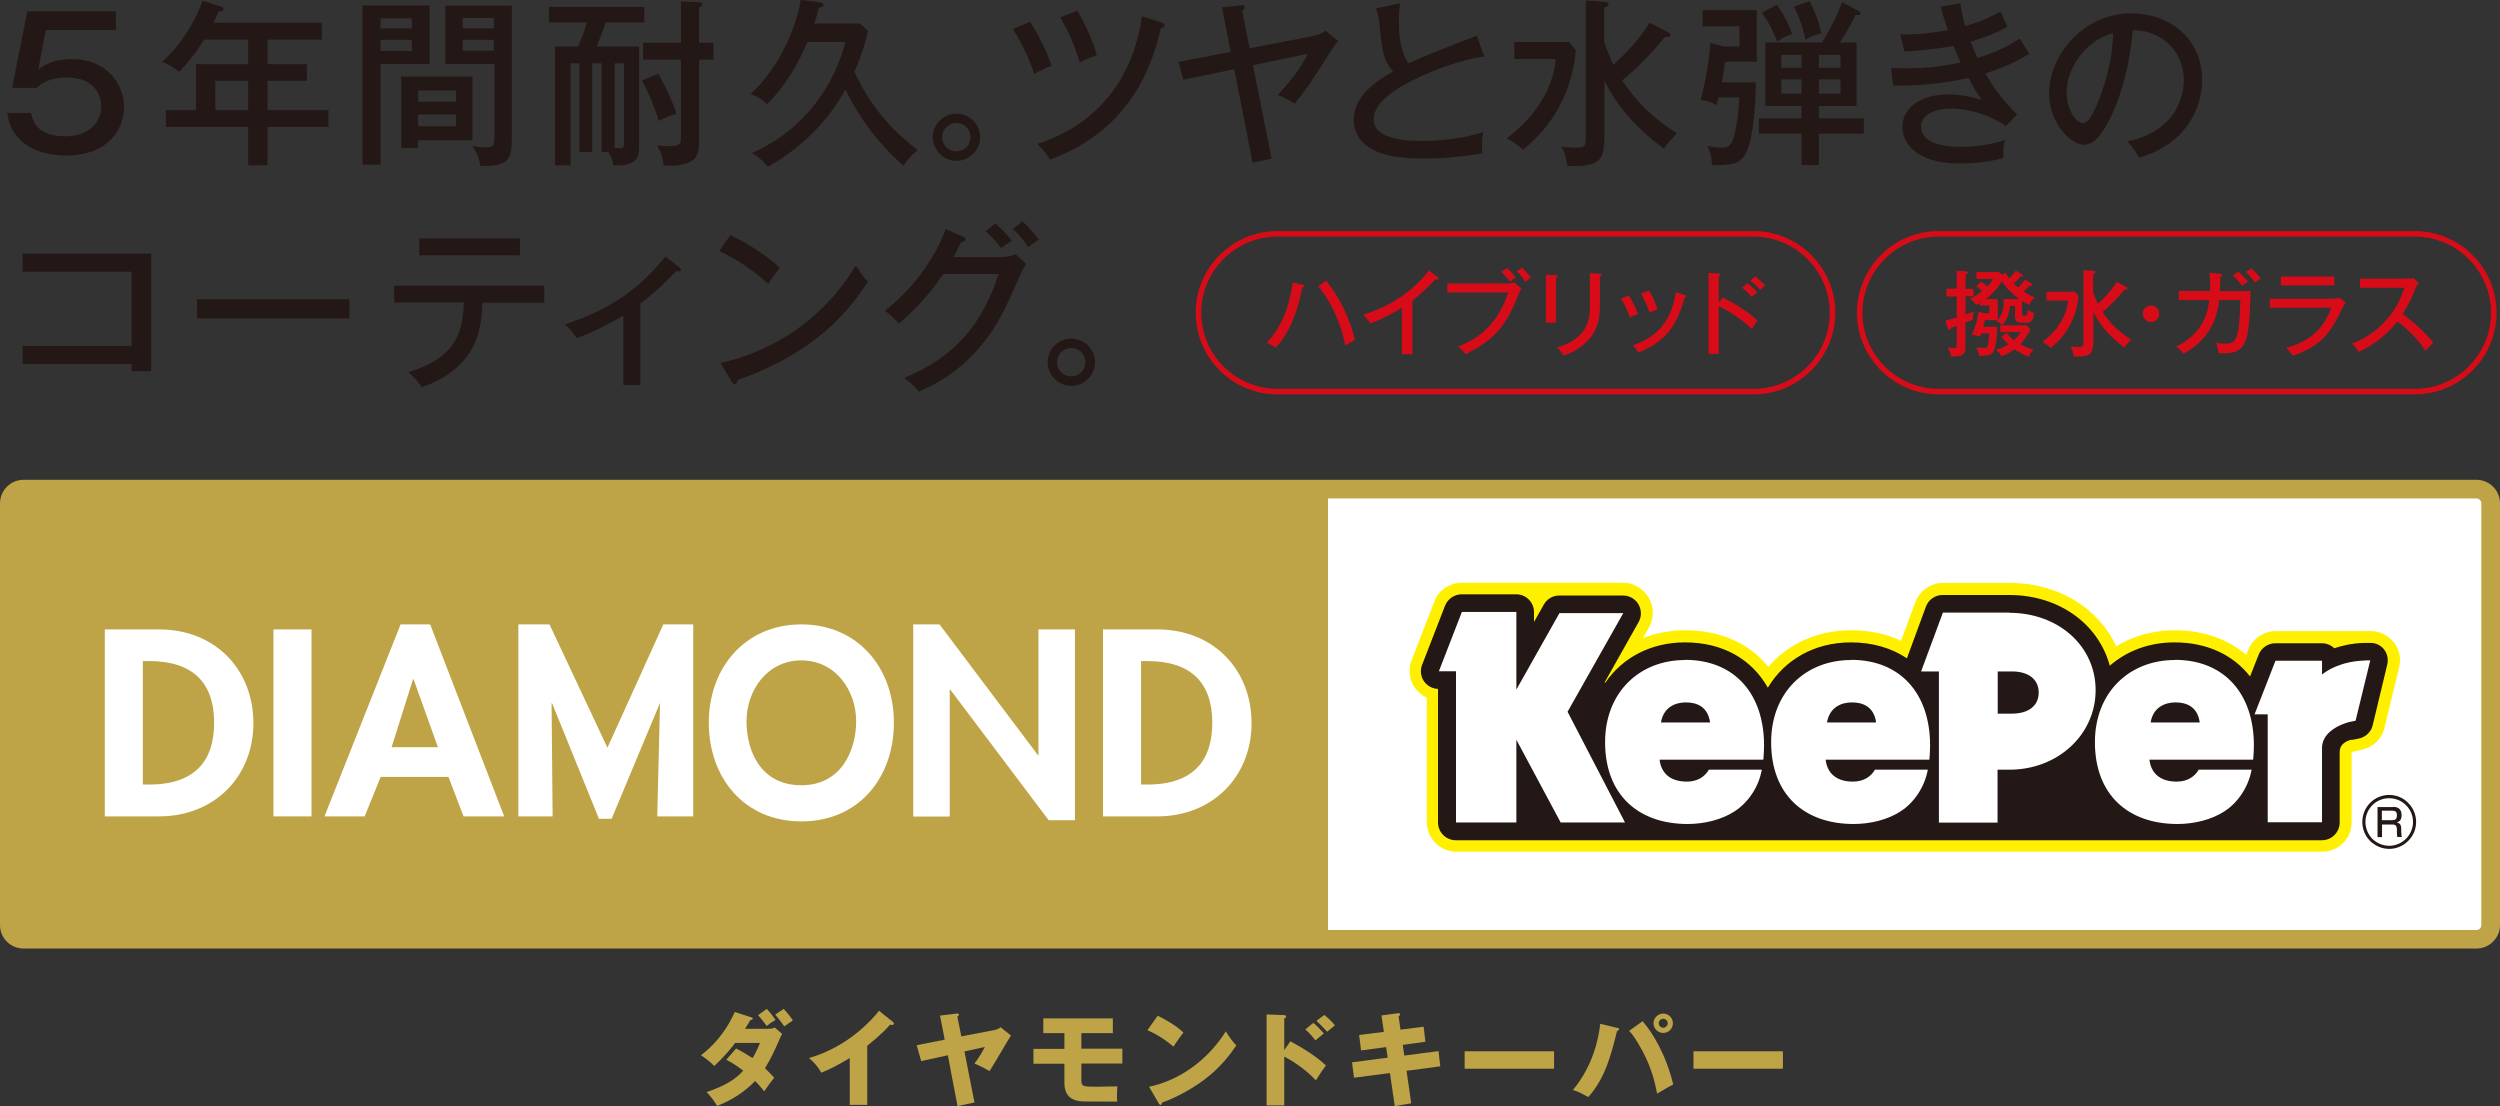
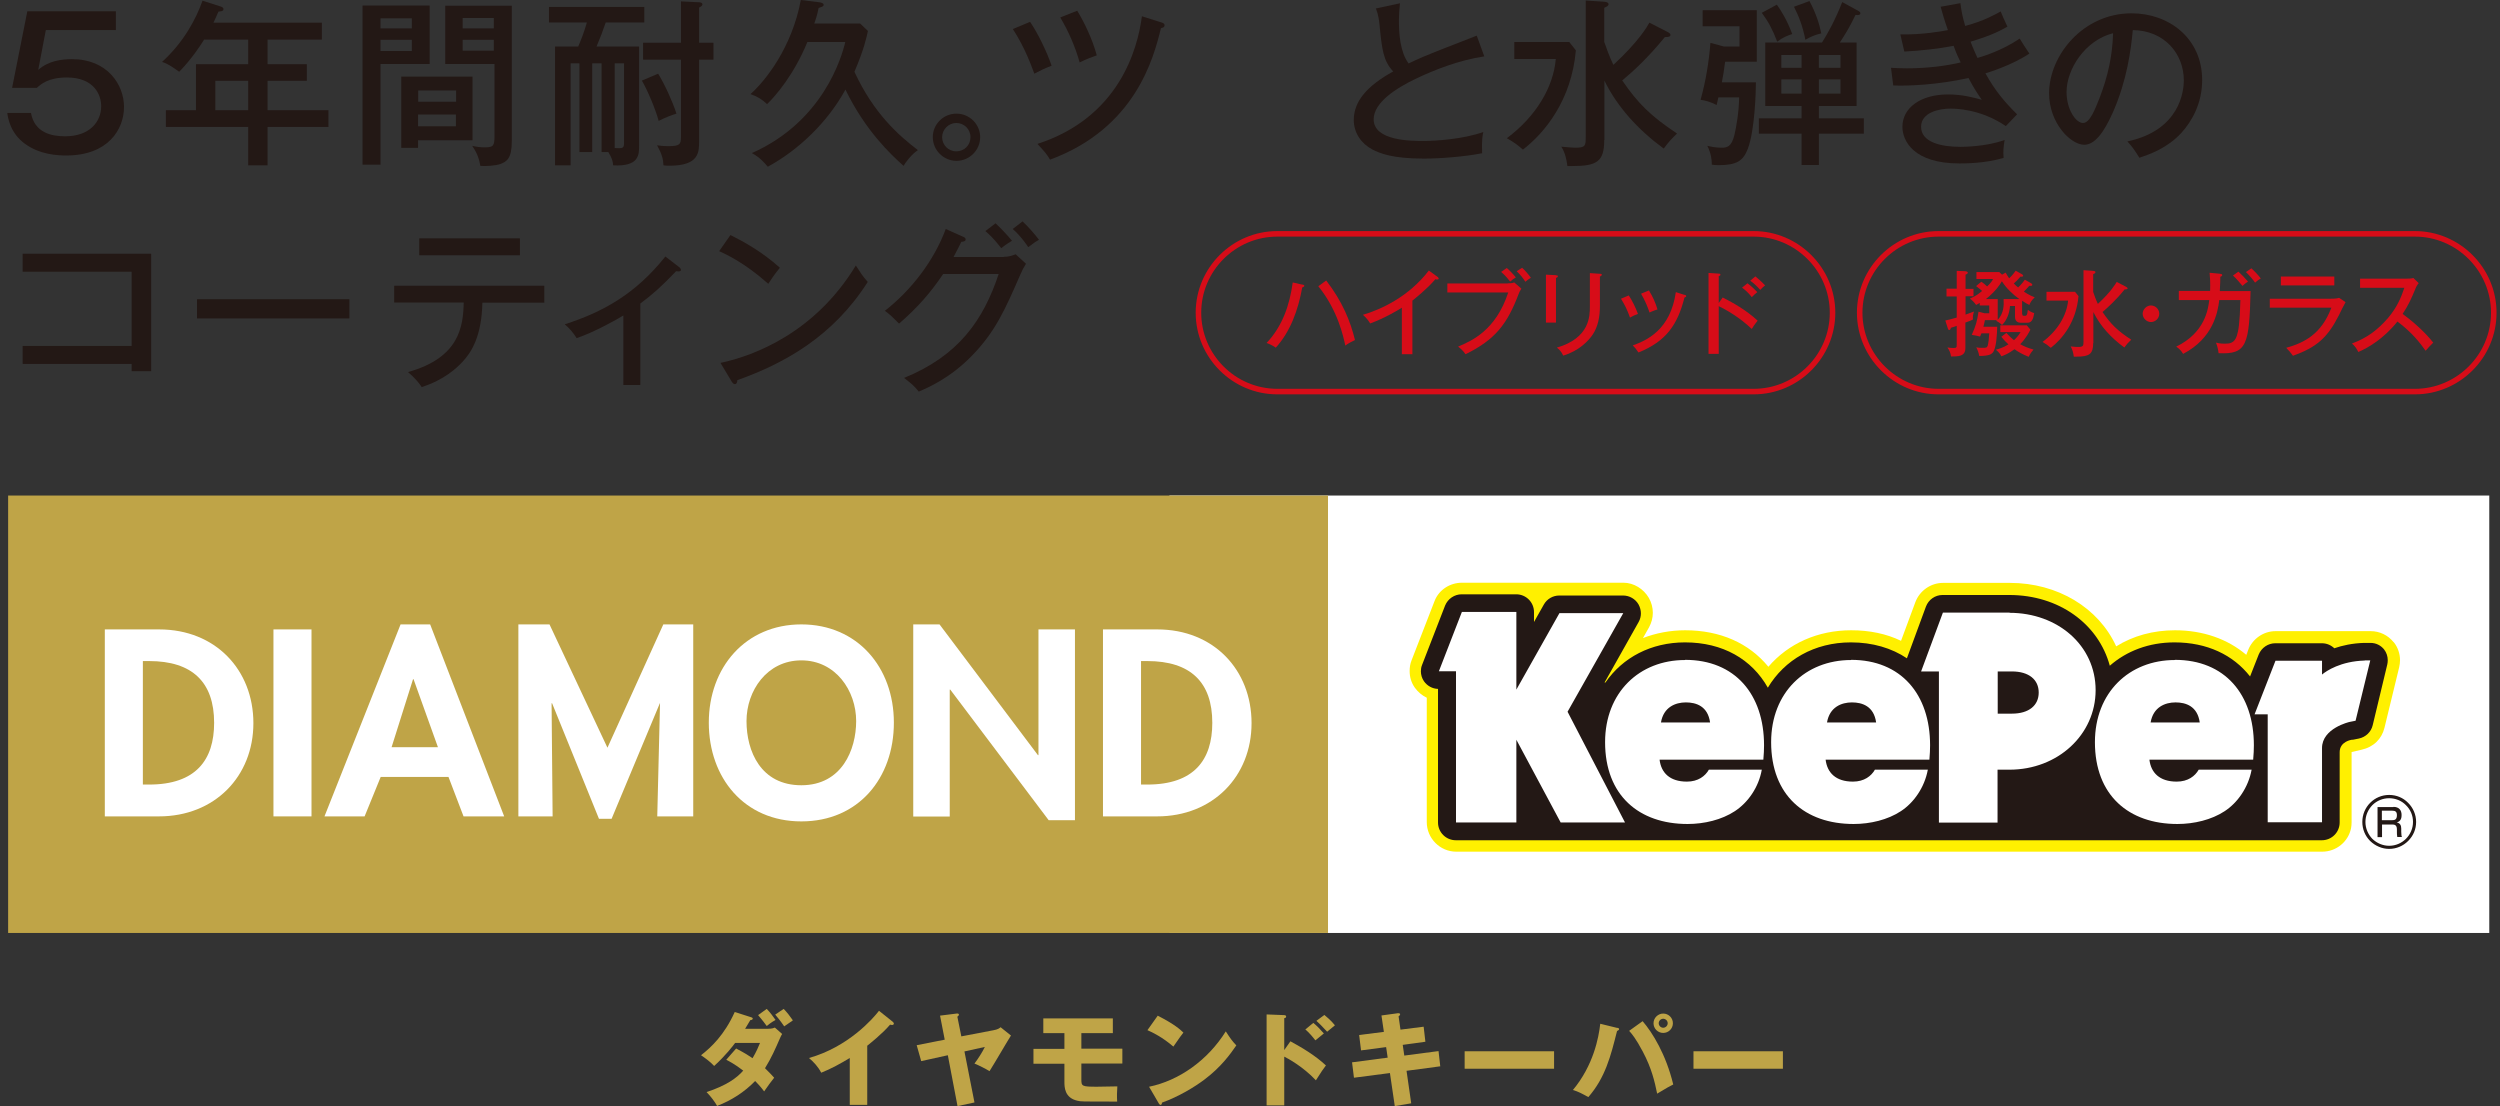
<svg xmlns="http://www.w3.org/2000/svg" id="_レイヤー_2" data-name="レイヤー 2" viewBox="0 0 144.54 63.95">
  <rect x="0" y="0" width="144.54" height="63.95" fill="#333333" stroke="none" />
  <defs>
    <style>
      .cls-1 {
        fill: #bfa447;
      }

      .cls-2 {
        fill: #d70c18;
      }

      .cls-3 {
        fill: #fff000;
      }

      .cls-4 {
        fill: none;
        stroke: #d70c18;
        stroke-width: .32px;
      }

      .cls-5 {
        fill: #231815;
      }

      .cls-6 {
        fill: #fff;
      }
    </style>
  </defs>
  <g id="_レイヤー_1-2" data-name="レイヤー 1">
    <g>
      <g>
        <path class="cls-5" d="M6.7,1.74H2.65l-.44,2.3c.6-.53,1.36-.62,1.96-.62,2.03,0,3,1.47,3,2.76s-.91,2.81-3.34,2.81c-.48,0-1.51-.04-2.38-.67-.86-.62-.99-1.5-1.03-1.79h1.37c.21,1.14,1.17,1.35,1.98,1.35,1.41,0,2.08-.84,2.08-1.74,0-.7-.45-1.66-1.98-1.66-1.08,0-1.51.39-1.74.6H.7L1.58.65h5.12v1.09Z" />
        <path class="cls-5" d="M15.47,3.71h2.27v.96h-2.27v1.7h3.52v.97h-3.52v2.22h-1.12v-2.22h-4.76v-.97h1.74v-2.66h3.02v-1.42h-2.55c-.16.27-.73,1.14-1.44,1.86-.57-.42-.83-.52-.99-.57,1.27-1.16,1.96-2.48,2.34-3.54l1.06.34c.05.02.15.05.15.15,0,.12-.15.13-.29.14-.12.3-.2.45-.29.64h6.27v.98h-3.14v1.42ZM14.35,4.67h-1.9v1.7h1.9v-1.7Z" />
        <path class="cls-5" d="M24.84.32v3.38h-2.84v5.82h-1.04V.32h3.88ZM23.81,1.64v-.58h-1.81v.58h1.81ZM22,2.3v.65h1.81v-.65h-1.81ZM27.32,8.11h-3.15v.44h-.97v-4.12h4.12v3.68ZM26.37,5.88v-.65h-2.19v.65h2.19ZM24.17,6.62v.68h2.19v-.68h-2.19ZM29.59.33v7.84c0,.99-.29,1.18-.68,1.32-.29.09-.81.13-1.14.1-.09-.54-.25-.83-.47-1.16.24.06.48.09.73.09.5,0,.56-.1.56-.66V3.7h-2.85V.33h3.86ZM28.55,1.64v-.6h-1.8v.6h1.8ZM26.75,2.3v.63h1.8v-.63h-1.8Z" />
        <path class="cls-5" d="M34.78,8.79V3.66h-.54v5.13h-.74V3.66h-.51v5.9h-.9V2.69h1.34c.13-.3.36-.87.5-1.39h-2.19V.4h5.51v.9h-2.23c-.2.58-.27.76-.53,1.39h2.46v5.74c0,.52,0,1.21-1.5,1.13-.02-.25-.06-.4-.28-.77h-.4ZM35.54,8.56c.46.02.54.03.54-.31V3.66h-.54v4.9ZM38.05,4.26c.38.61.84,1.62,1.06,2.31-.23.07-.6.2-1.03.42-.17-.65-.63-1.75-.97-2.33l.94-.4ZM39.37.08l1.02.05c.09,0,.22.02.22.12,0,.08-.05.11-.19.19v2.03h.83v.98h-.83v4.71c0,.64,0,1.42-1.71,1.42-.13,0-.23,0-.35-.02-.02-.39-.09-.64-.37-1.16.1.02.36.05.67.05.65,0,.71-.11.71-.54V3.45h-2.19v-.98h2.19V.08Z" />
        <path class="cls-5" d="M49.73,1.36l.45.43c-.08.38-.23,1.07-.78,2.36,1.12,2.42,2.55,3.67,3.67,4.53-.39.26-.73.73-.83.91-.75-.67-2.21-2.04-3.36-4.41-1.03,1.89-2.72,3.5-4.49,4.46-.16-.19-.44-.53-.92-.79,4.12-1.82,5.2-5.56,5.4-6.42h-2.19c-.78,1.9-1.85,3.13-2.33,3.59-.3-.28-.54-.43-.96-.58.87-.77,2.4-2.7,2.91-5.44l1.06.13c.15.02.26.06.26.15s-.08.11-.29.18c-.04.19-.08.42-.25.9h2.66Z" />
        <path class="cls-5" d="M56.67,7.93c0,.76-.63,1.37-1.37,1.37s-1.37-.61-1.37-1.37.62-1.36,1.37-1.36,1.37.61,1.37,1.36ZM54.47,7.93c0,.45.36.82.82.82s.82-.36.82-.82-.37-.82-.82-.82-.82.38-.82.82Z" />
        <path class="cls-5" d="M59.56,1.27c.46.68.96,1.71,1.24,2.53-.36.13-.76.33-1,.46-.17-.46-.54-1.5-1.24-2.58l1-.42ZM67.16,1.3c.12.04.17.08.17.16,0,.13-.13.15-.21.17-.42,1.73-1.48,5.78-6.41,7.6-.23-.37-.28-.42-.73-.91,4.69-1.52,5.79-5.44,6.04-7.38l1.14.36ZM62.28.62c.41.67.88,1.64,1.13,2.58-.29.1-.6.22-.99.41-.24-.88-.66-1.84-1.12-2.6l.98-.39Z" />
-         <path class="cls-5" d="M75.89,2.08c.49-.09.63-.21.74-.31l.74.61c-.13.15-.18.2-.27.34-1.38,2.14-1.52,2.38-2.25,3.27-.42-.27-.83-.44-.97-.5.76-.84,1.26-1.44,1.73-2.38l-3.17.66,1.08,5.4-1.1.24-1.06-5.41-2.94.61-.29-1.03,3.02-.58-.5-2.58,1.1-.11c.1-.01.22-.02.22.1,0,.07-.04.11-.15.22l.43,2.16,3.64-.7Z" />
        <path class="cls-5" d="M85.82,3.26c-1.44.21-2.9.78-4,1.31-1.08.52-2.4,1.35-2.4,2.33,0,1.25,2.19,1.25,2.88,1.25s2.3-.1,3.46-.52c-.04.17-.1.46-.07,1.23-1.02.2-2.43.31-3.36.31-1.82,0-2.54-.3-2.99-.53-.64-.34-1.07-.96-1.07-1.7,0-1.08.76-1.97,2.28-2.81-.58-.61-.65-1.28-.79-2.68-.02-.22-.06-.58-.21-.96l1.39-.3c-.04.44-.06.7-.06,1,0,.74.06,1.8.56,2.48.5-.25,1.22-.55,1.66-.72.36-.14,2.15-.84,2.28-.89l.44,1.21Z" />
        <path class="cls-5" d="M90.73,2.43l.38.48c-.25,2.88-1.79,4.76-3.06,5.74-.33-.29-.5-.41-.93-.66,1.69-1.26,2.69-2.95,2.83-4.58h-2.4v-.98h3.17ZM92.75,8.1c0,1.25-.43,1.5-1.85,1.5h-.28c-.05-.39-.13-.77-.35-1.12.39.03.61.06.78.06.62,0,.63-.11.63-.62V.03l1.07.07s.25.01.25.14c0,.1-.09.14-.25.21v1.97c.12.35.31.88.53,1.33,1.47-1.36,1.96-2.22,2.08-2.44l1.04.53c.07.04.18.09.18.18,0,.1-.13.12-.22.12-.04,0-.07,0-.11.01-.96,1.18-1.85,2-2.46,2.5.91,1.33,1.64,2.05,3.17,3.07-.36.35-.49.49-.77.87-1.45-1.06-2.68-2.39-3.43-3.93v3.43Z" />
        <path class="cls-5" d="M101.52,4.75c0,.54-.06,2.78-.47,3.86-.27.69-.63.94-1.71.94-.15,0-.21-.01-.37-.03,0-.29-.04-.65-.26-1.09.13.03.43.11.82.11.3,0,.58-.03.75-.75.1-.43.26-1.3.27-2.16h-1.2c-.02.1-.04.18-.1.44-.4-.2-.67-.26-.93-.3.3-1.07.48-2.17.57-3.29l.78.21h.9v-1.17h-2.13v-.93h3.13v2.98h-1.83c-.06.48-.12.84-.19,1.19h1.97ZM105.16,6.84h2.6v.89h-2.6v1.81h-1v-1.81h-2.47v-.89h2.47v-.71h-2.1v-3.67h3.28c.34-.54.75-1.27,1.17-2.34l.97.53s.08.06.08.11c0,.09-.1.14-.28.1-.3.63-.58,1.1-.91,1.6h.97v3.67h-2.18v.71ZM102.73.27c.23.32.59.88.89,1.7-.23.07-.53.18-.87.44-.25-.67-.51-1.16-.89-1.67l.87-.47ZM104.16,3.92v-.74h-1.17v.74h1.17ZM102.99,4.59v.82h1.17v-.82h-1.17ZM104.62.07c.38.71.57,1.33.68,1.86-.35.08-.61.19-.92.37-.16-.82-.4-1.4-.66-1.91l.9-.33ZM106.41,3.92v-.74h-1.25v.74h1.25ZM105.16,4.59v.82h1.25v-.82h-1.25Z" />
        <path class="cls-5" d="M113.34.17c.06.46.13.84.28,1.33,1.12-.3,1.76-.68,2.05-.84.13.31.15.36.39.88-.3.17-.82.48-2.13.87.15.4.29.69.4.94.21-.06,1.39-.4,2.44-1.12.11.19.37.58.56.87-1.04.69-2.38,1.09-2.54,1.14.55.99,1.09,1.64,1.83,2.37l-.65.68c-1.49-1.01-2.95-1.01-3.21-1.01-.65,0-1.69.22-1.69,1.05,0,.9,1.16,1.16,2.28,1.16.08,0,1.49,0,2.55-.4-.07.42-.09.65-.06,1.04-1.08.32-2.26.32-2.55.32-2.65,0-3.3-1.3-3.3-2.12,0-1.09,1.04-1.87,2.64-1.87.81,0,1.45.17,1.95.31-.21-.3-.43-.62-.77-1.26-1.79.4-3.57.47-4.35.43l-.13-1.02c.21.01.49.03.9.03,1.18,0,2.22-.13,3.13-.34-.25-.51-.33-.74-.41-.96-.8.16-1.98.29-2.85.33l-.23-.99c1.27.02,2.34-.17,2.75-.25-.22-.62-.32-.99-.42-1.35l1.16-.21Z" />
        <path class="cls-5" d="M122.98,8.18c3.07-.64,3.28-2.94,3.28-3.53,0-1.55-1.13-2.89-2.95-2.91-.11,1.18-.34,2.89-1.13,4.71-.56,1.27-1.09,1.92-1.68,1.92-.77,0-2.03-1.24-2.03-2.98,0-2.16,1.94-4.62,4.77-4.62,2.17,0,4.08,1.45,4.08,3.86,0,1.34-.59,2.38-1.2,3.05-.81.88-1.8,1.23-2.43,1.44-.29-.48-.49-.72-.7-.95ZM119.48,5.32c0,1.03.55,1.79.95,1.79s.69-.78.96-1.45c.48-1.25.74-2.41.78-3.74-1.63.41-2.69,2.09-2.69,3.4Z" />
        <path class="cls-5" d="M1.31,21.04v-1.04h6.3v-4.29H1.31v-1.04h7.43v6.79h-1.13v-.42H1.31Z" />
        <path class="cls-5" d="M20.2,17.3v1.11h-8.81v-1.11h8.81Z" />
        <path class="cls-5" d="M22.79,17.5v-.98h8.68v.98h-3.58c-.04,1.92-.62,2.86-1.16,3.43-.33.35-1.04,1.03-2.35,1.45-.12-.19-.33-.47-.79-.87,2.99-.83,3.19-2.66,3.22-4.02h-4.02ZM30.06,13.78v.98h-5.82v-.98h5.82Z" />
        <path class="cls-5" d="M37.03,22.26h-.99v-4.02c-.37.23-1.69.97-2.7,1.31-.18-.29-.41-.57-.69-.8,2.21-.71,4.09-1.75,5.82-3.92l.83.64s.07.08.07.13c0,.09-.11.11-.28.08-.85.89-1.36,1.34-2.07,1.87v4.7Z" />
        <path class="cls-5" d="M42.23,13.59c.75.37,1.81.95,2.86,1.89-.13.16-.32.38-.67.93-1.36-1.21-2.39-1.68-2.84-1.89l.65-.93ZM41.66,20.98c1.98-.42,5.48-1.77,7.82-5.63.33.5.35.56.69.95-2.01,3.16-4.82,4.71-7.54,5.68,0,.11-.04.23-.14.23-.08,0-.13-.07-.17-.12l-.66-1.1Z" />
        <path class="cls-5" d="M58.02,14.85c.33,0,.52-.08.7-.15l.6.55c-.16.26-.21.35-.33.63-.87,1.99-1.43,3.29-2.81,4.7-1.28,1.31-2.55,1.84-3.06,2.06-.26-.32-.41-.45-.85-.79,3.16-1.29,4.58-3.34,5.47-6.01h-3.21c-.7,1.04-1.43,1.9-2.55,2.87-.42-.42-.45-.46-.82-.74,1.53-1.2,2.83-2.88,3.52-4.73l1.01.45c.05.02.14.06.14.16,0,.1-.15.13-.25.13-.1.22-.17.34-.45.88h2.9ZM57.56,12.91c.25.23.68.68.95,1.01-.13.08-.41.25-.62.43-.44-.57-.72-.82-.92-.99l.59-.45ZM59.12,12.8c.33.3.76.81.95,1.06-.18.1-.22.13-.62.43-.07-.11-.46-.68-.9-1.05l.57-.44Z" />
-         <path class="cls-5" d="M63.31,20.94c0,.76-.63,1.37-1.37,1.37s-1.37-.61-1.37-1.37.62-1.36,1.37-1.36,1.37.61,1.37,1.36ZM61.11,20.94c0,.45.36.82.82.82s.82-.36.82-.82-.37-.82-.82-.82-.82.38-.82.82Z" />
      </g>
      <path class="cls-4" d="M107.52,18.08c0,2.51,2.06,4.56,4.56,4.56h27.54c2.51,0,4.56-2.05,4.56-4.56s-2.06-4.56-4.56-4.56h-27.54c-2.51,0-4.56,2.05-4.56,4.56Z" />
      <g>
        <path class="cls-2" d="M114.1,16.68v.45h-.46v1.06c.19-.07.34-.12.49-.18-.06.16-.08.33-.06.46-.08.04-.17.09-.44.18v1.48c0,.48-.41.48-.83.48-.02-.2-.1-.37-.21-.52.19.03.34.03.35.03.17,0,.19-.03.19-.19v-1.09c-.09.03-.25.09-.34.11-.01.06-.03.13-.1.13-.04,0-.05-.04-.07-.08l-.15-.47c.16-.03.3-.07.66-.17v-1.22h-.59v-.45h.59v-1.03l.49.02s.15.01.15.08c0,.08-.09.1-.13.12v.82h.46ZM116.92,18.16c0,.09.03.1.15.1.09,0,.14-.02.17-.35.15.12.31.18.37.19-.05.29-.11.56-.39.56h-.38c-.21,0-.34-.11-.34-.34v-.63h-.29c-.03.41-.17.81-.46,1.1-.1-.1-.23-.19-.34-.24.02-.02.03-.03.04-.04h-.69c-.04.2-.06.29-.09.38h.8c-.01.37-.04,1.26-.26,1.5-.08.09-.22.19-.78.19-.02-.15-.09-.35-.17-.5.09.02.16.03.33.03.22,0,.29,0,.33-.12.04-.12.08-.46.09-.72h-.45c-.03.07-.05.13-.08.19-.13-.04-.23-.06-.48-.1.23-.51.31-.79.39-1.34l.35.09h.27v-.45h-.55v-.15c-.06.04-.11.07-.21.12-.1-.14-.2-.25-.36-.37.27-.1.51-.27.71-.44-.11-.09-.19-.16-.35-.28l.3-.25c.12.07.18.13.34.27.23-.23.29-.32.34-.43h-.96v-.4h1.32l.16.15.21-.12c.07.13.12.21.2.33.03-.02.2-.18.38-.44l.37.21s.06.04.06.08c0,.06-.09.06-.15.05-.16.18-.25.28-.39.4.1.1.16.16.25.23.2-.19.32-.35.39-.45l.35.2s.08.04.08.09c0,.07-.08.08-.17.06-.17.19-.21.23-.32.34.32.21.5.28.63.33-.21.19-.27.34-.31.44-.1-.05-.21-.1-.42-.24v.75ZM116.75,17.29c-.41-.29-.76-.64-1.01-1.03-.11.2-.37.59-.92,1.03h.68v1.2c.36-.38.36-.85.34-1.2h.92ZM116.01,19.26c.18.2.3.3.43.41.2-.19.3-.33.38-.47h-1.17v-.39h1.53l.21.25c-.08.15-.24.48-.59.84.21.12.44.22.77.31-.05.06-.2.23-.28.42-.37-.15-.6-.28-.82-.44-.37.27-.59.35-.76.41-.1-.22-.27-.34-.32-.38.17-.05.44-.12.73-.31-.23-.21-.32-.33-.41-.44l.3-.23Z" />
        <path class="cls-2" d="M119.97,16.87l.2.25c-.13,1.5-.94,2.48-1.6,2.99-.17-.15-.26-.21-.48-.34.88-.66,1.4-1.54,1.48-2.39h-1.25v-.51h1.66ZM121.02,19.83c0,.65-.23.79-.97.79h-.15c-.03-.2-.07-.4-.18-.59.2.02.32.03.41.03.32,0,.33-.06.33-.32v-4.12l.56.04s.13,0,.13.08c0,.05-.05.08-.13.11v1.03c.06.18.16.46.27.69.77-.71,1.02-1.16,1.09-1.27l.54.28s.09.05.09.09c0,.05-.07.06-.11.06-.02,0-.04,0-.06,0-.5.62-.97,1.04-1.28,1.31.47.69.85,1.07,1.66,1.6-.19.18-.26.26-.4.45-.76-.55-1.4-1.25-1.79-2.05v1.79Z" />
        <path class="cls-2" d="M124.84,18.14c0,.27-.23.48-.48.48s-.48-.22-.48-.48.23-.48.48-.48.48.21.48.48Z" />
        <path class="cls-2" d="M128.37,15.84c.07,0,.11.02.11.06,0,.03-.02.08-.11.1,0,.13,0,.32-.03.83h1.78c-.08,3.11-.21,3.67-1.85,3.59-.03-.23-.06-.37-.15-.61.12.03.26.06.51.06.27,0,.56-.02.7-.47.08-.26.17-.68.2-2.05h-1.22c-.09.7-.34,2.19-2.09,3.11-.12-.19-.21-.29-.4-.42,1.68-.81,1.85-2.2,1.91-2.69h-1.76v-.53h1.81c.02-.49-.01-.82-.03-1.05l.63.06ZM129.41,15.7c.18.16.42.41.56.58-.12.08-.2.14-.32.25-.16-.2-.35-.42-.55-.6l.31-.22ZM130.16,15.51c.18.16.41.4.55.59-.14.08-.18.11-.33.24-.14-.2-.36-.45-.53-.61l.32-.22Z" />
        <path class="cls-2" d="M134.78,17.27c.24,0,.36-.02.46-.05l.37.25c-.07.11-.33.64-.38.75-.67,1.32-1.3,1.86-2.66,2.35-.14-.2-.2-.26-.39-.46,1.03-.29,2.03-.78,2.61-2.32h-3.56v-.52h3.56ZM134.96,15.99v.51h-3.09v-.51h3.09Z" />
        <path class="cls-2" d="M136.45,16.64v-.53h2.71c.09,0,.28,0,.37-.04l.31.3c-.09.11-.15.21-.2.35-.23.55-.38.9-.73,1.43.46.33,1.25.99,1.77,1.66-.23.23-.25.25-.44.47-.3-.42-.76-1.04-1.63-1.69-.8,1-1.71,1.53-2.26,1.76-.12-.23-.19-.33-.37-.49.85-.31,1.48-.77,2.09-1.48.52-.62.75-1.17.94-1.74h-2.55Z" />
      </g>
      <path class="cls-4" d="M69.29,18.08c0,2.51,2.05,4.56,4.56,4.56h27.54c2.51,0,4.56-2.05,4.56-4.56s-2.06-4.56-4.56-4.56h-27.54c-2.51,0-4.56,2.05-4.56,4.56Z" />
      <g>
        <path class="cls-2" d="M75.31,16.45c.07.02.1.03.1.08,0,.02-.02.06-.12.09-.23,1.28-.68,2.55-1.53,3.48-.17-.13-.46-.25-.53-.27.91-.97,1.33-2.17,1.51-3.5l.57.13ZM76.67,16.21c.95,1.23,1.41,2.38,1.67,3.45-.18.08-.4.2-.56.32-.1-.47-.42-2.03-1.56-3.43l.45-.33Z" />
        <path class="cls-2" d="M81.65,20.48h-.6v-2.69c-.25.16-1.01.61-1.83.91-.09-.15-.23-.33-.42-.5,1.03-.3,2.65-1.04,3.81-2.56l.52.38s.05.05.05.09-.05.05-.09.05-.07,0-.1-.02c-.5.59-1.2,1.13-1.33,1.24v3.1Z" />
        <path class="cls-2" d="M87.18,16.38c.23,0,.32-.03.37-.05l.41.36c-.09.14-.11.18-.16.31-.65,1.71-1.33,2.63-3.07,3.48-.14-.22-.36-.39-.43-.44.78-.33,2.18-.93,2.9-3.13h-3.52v-.52h3.48ZM87.11,15.49c.16.13.39.37.53.55-.13.08-.19.12-.33.24-.06-.08-.26-.34-.52-.56l.32-.22ZM88,15.48c.17.15.39.41.51.58-.15.09-.2.13-.32.23-.15-.24-.3-.41-.5-.61l.32-.2Z" />
        <path class="cls-2" d="M89.96,15.92c.06,0,.11,0,.11.05,0,.06-.08.09-.11.1v2.58h-.58v-2.77l.58.03ZM92.5,15.83c.09,0,.11.02.11.05,0,.07-.08.09-.11.11v1.72c0,.6-.11,1.18-.42,1.64-.23.34-.77.93-1.7,1.21-.12-.26-.26-.38-.37-.46,1.91-.56,1.91-1.83,1.91-2.39v-1.92l.59.04Z" />
        <path class="cls-2" d="M94.17,17.08c.21.32.4.72.53,1.07-.15.05-.31.12-.46.21-.17-.47-.27-.67-.52-1.09l.45-.19ZM97.39,17.04c.05.02.1.03.1.08,0,.06-.08.07-.1.08-.4,1.57-1.05,2.53-2.66,3.18-.11-.17-.19-.27-.33-.41.79-.28,2.18-.89,2.49-3.08l.5.16ZM95.34,16.8c.22.36.37.69.49,1.09-.07.02-.28.09-.46.18-.12-.36-.26-.69-.49-1.09l.46-.19Z" />
        <path class="cls-2" d="M99.6,17.2c.56.28,1.38.74,2.02,1.34-.06.08-.17.2-.34.48-.7-.67-1.46-1.1-1.91-1.32v2.76h-.59v-4.68l.59.04c.06,0,.1.02.1.06,0,.06-.06.07-.1.08v1.56l.23-.32ZM101.02,16.37c.24.17.48.41.58.52-.11.09-.23.19-.32.29-.14-.19-.34-.39-.56-.55l.31-.25ZM101.49,15.98c.12.1.41.35.56.52-.1.08-.2.17-.28.26-.25-.28-.41-.41-.58-.53l.3-.25Z" />
      </g>
      <g>
        <g>
          <path class="cls-1" d="M42.58,60.63c.49.26.73.41.93.55.21-.35.36-.7.43-.88h-1.44c-.11.15-.53.71-1.21,1.33-.21-.23-.52-.46-.76-.62.59-.46,1.35-1.17,1.95-2.5l.94.3c.09.03.1.05.1.08,0,.06-.06.08-.14.09-.14.24-.21.36-.3.5h1.32c.05,0,.25,0,.4-.07l.42.37c-.05.08-.06.11-.1.19-.31.71-.51,1.17-.89,1.79.29.28.4.41.53.55-.27.35-.29.37-.58.79-.1-.13-.19-.26-.52-.6-.62.64-1.37,1.12-2.2,1.44-.11-.21-.38-.57-.61-.8,1.17-.39,1.74-.81,2.12-1.24-.49-.38-.8-.53-.98-.63l.57-.65ZM44.33,58.33c.18.19.36.42.51.64-.26.14-.45.3-.51.35-.3-.41-.42-.53-.5-.63l.5-.36ZM45.3,58.32c.21.22.36.41.54.67-.04.04-.06.05-.24.17-.05.04-.12.08-.26.18-.24-.35-.38-.51-.52-.68l.49-.33Z" />
          <path class="cls-1" d="M50.15,63.88h-1.02v-2.71c-.53.32-1.07.62-1.65.85-.17-.33-.44-.63-.71-.85,2.27-.64,3.69-2.26,4.05-2.73l.79.63s.07.06.07.11-.05.08-.1.08c-.03,0-.05,0-.12-.02-.42.51-1.28,1.19-1.32,1.22v3.42Z" />
          <path class="cls-1" d="M57.41,59.57c.29-.05.37-.12.44-.18l.6.48c-.14.21-1.03,1.74-1.24,2.06-.23-.14-.58-.32-.87-.44.22-.29.45-.65.6-.96l-1.18.26.58,2.95-.98.21-.56-2.94-1.54.34-.26-.92,1.62-.32-.27-1.39.96-.12s.13-.02.13.06c0,.05-.05.1-.09.12l.23,1.14,1.83-.35Z" />
          <path class="cls-1" d="M62.52,60.63h2.37v.86h-2.37v.88c0,.43,0,.46.9.46.07,0,1.04-.02,1.18-.02-.02.2-.03.64-.01.88-2.07,0-2.09,0-2.3-.05-.75-.17-.75-.8-.75-1.1v-1.04h-1.79v-.86h1.79v-.91h-1.22v-.85h4.02v.85h-1.82v.91Z" />
          <path class="cls-1" d="M66.93,58.72c1,.51,1.31.81,1.49.98-.14.17-.18.24-.58.81-.64-.55-1.2-.82-1.5-.95l.59-.83ZM66.44,62.83c1.7-.35,3.37-1.5,4.43-3.2.26.4.36.55.61.81-.35.51-.89,1.26-1.85,1.98-.54.41-1.49.99-2.45,1.33,0,.07-.03.13-.08.13-.04,0-.06-.02-.1-.08l-.56-.96Z" />
          <path class="cls-1" d="M74.6,60.2c.73.4,1.45.83,2.06,1.4-.19.25-.23.31-.58.86-.74-.79-1.61-1.26-1.83-1.37v2.82h-1.02v-5.26l1.02.04s.11,0,.11.08-.07.09-.11.1v1.84l.36-.51ZM75.93,59.14c.22.18.42.39.61.61-.14.11-.36.29-.49.4-.11-.15-.39-.48-.58-.63l.46-.38ZM76.57,58.68c.11.09.4.33.61.6-.08.06-.39.32-.45.37-.31-.34-.44-.46-.62-.63l.46-.34Z" />
          <path class="cls-1" d="M79.87,58.71l.95-.13s.13-.01.13.06c0,.05-.04.09-.09.12l.11.77,1.34-.17.1.87-1.31.18.09.62,1.98-.26.1.88-1.95.26.27,1.88-.95.16-.28-1.91-2.08.27-.11-.89,2.06-.27-.09-.61-1.45.19-.11-.89,1.43-.18-.14-.95Z" />
-           <path class="cls-1" d="M89.85,60.78v1.01h-5.17v-1.01h5.17Z" />
+           <path class="cls-1" d="M89.85,60.78v1.01h-5.17v-1.01h5.17" />
          <path class="cls-1" d="M93.5,59.42c.07.02.11.03.11.08,0,.05-.06.08-.12.11-.36,1.44-.68,2.7-1.66,3.82-.38-.21-.56-.31-.89-.41,1.18-1.42,1.49-3.01,1.58-3.83l.98.24ZM94.97,59.04c.57.66,1.35,1.92,1.77,3.66-.21.11-.36.18-.93.53-.14-.68-.31-1.45-.83-2.43-.4-.76-.65-1.05-.79-1.2l.78-.56ZM96.72,59.16c0,.31-.25.56-.56.56s-.56-.25-.56-.56.26-.56.56-.56.56.24.56.56ZM95.9,59.16c0,.14.12.26.26.26s.26-.12.26-.26-.12-.26-.26-.26-.26.12-.26.26Z" />
          <path class="cls-1" d="M103.08,60.78v1.01h-5.17v-1.01h5.17Z" />
        </g>
        <g>
          <g>
            <rect class="cls-6" x="67.61" y="28.65" width="76.31" height="25.29" />
-             <path class="cls-1" d="M143.18,27.74H1.36c-.74,0-1.36.61-1.36,1.36v24.39c0,.74.61,1.35,1.36,1.35h141.82c.74,0,1.36-.61,1.36-1.35v-24.39c0-.75-.61-1.36-1.36-1.36ZM143.46,53.49c0,.15-.13.28-.28.28H1.36c-.15,0-.28-.13-.28-.28v-24.39c0-.15.13-.28.28-.28h141.82c.15,0,.28.13.28.28v24.39Z" />
            <rect class="cls-1" x=".47" y="28.65" width="76.31" height="25.29" />
          </g>
          <g>
            <path class="cls-6" d="M6.06,36.39h3.14c3.26,0,5.45,2.34,5.45,5.42s-2.24,5.39-5.46,5.39h-3.13v-10.81ZM8.26,45.36h.36c2.71,0,3.76-1.43,3.76-3.57,0-2.35-1.26-3.57-3.76-3.57h-.36v7.14Z" />
            <path class="cls-6" d="M18.01,47.2h-2.2v-10.81h2.2v10.81Z" />
            <path class="cls-6" d="M22.01,44.92l-.93,2.28h-2.32l4.4-11.1h1.71l4.28,11.1h-2.35l-.87-2.28h-3.92ZM23.91,39.27h-.03l-1.24,3.93h2.68l-1.41-3.93Z" />
            <path class="cls-6" d="M38.18,40.66h-.03l-2.79,6.68h-.73l-2.71-6.68h-.03l.06,6.54h-1.98v-11.1h1.8l3.35,7.13,3.23-7.13h1.73v11.1h-2.08l.16-6.54Z" />
            <path class="cls-6" d="M46.33,47.49c-3.3,0-5.35-2.52-5.35-5.71s2.12-5.68,5.35-5.68,5.35,2.47,5.35,5.68-2.05,5.71-5.35,5.71ZM46.33,38.18c-1.99,0-3.17,1.76-3.17,3.51s.83,3.71,3.17,3.71,3.17-2.05,3.17-3.71c0-1.75-1.18-3.51-3.17-3.51Z" />
            <path class="cls-6" d="M52.8,36.1h1.52l5.69,7.56h.03v-7.27h2.11v11.03h-1.52l-5.69-7.55h-.03v7.34h-2.11v-11.1Z" />
            <path class="cls-6" d="M63.77,36.39h3.14c3.26,0,5.45,2.34,5.45,5.42s-2.24,5.39-5.46,5.39h-3.13v-10.81ZM65.97,45.36h.36c2.71,0,3.76-1.43,3.76-3.57,0-2.35-1.26-3.57-3.76-3.57h-.36v7.14Z" />
          </g>
          <g>
            <g>
              <path class="cls-3" d="M138.39,37.13c-.33-.41-.81-.64-1.33-.64h-5.49c-.71,0-1.33.44-1.59,1.09l-.11.28c-1.08-.92-2.51-1.42-4.12-1.42-1.26,0-2.42.32-3.4.93-1.02-2.23-3.38-3.67-6.15-3.67h-3.86c-.71,0-1.35.45-1.6,1.11l-.83,2.24c-.85-.41-1.82-.61-2.88-.61-1.93,0-3.63.76-4.79,2.11-1.12-1.37-2.79-2.11-4.81-2.11-.86,0-1.69.16-2.44.45l.35-.62c.14-.26.22-.54.22-.84s-.08-.6-.23-.86c-.3-.52-.87-.88-1.47-.88h-9.33c-.7,0-1.34.41-1.59,1.06l-1.33,3.43c-.08.2-.11.4-.11.62,0,.35.1.68.3.96.18.25.42.45.69.58v7.19c0,.94.77,1.71,1.7,1.71h50.07c.81,0,1.51-.57,1.67-1.36.02-.11.03-.23.03-.34v-4.06l.56-.13c.72-.16,1.18-.63,1.34-1.27l.85-3.5c.03-.13.05-.28.05-.41,0-.38-.13-.75-.36-1.04Z" />
              <path class="cls-5" d="M137.85,37.56c-.2-.25-.48-.39-.8-.39,0,0-.36,0-.37,0-.68.02-1.26.15-1.72.31-.19-.18-.44-.29-.72-.29h-2.69c-.42,0-.8.26-.96.65l-.5,1.27c-.98-1.25-2.49-1.97-4.37-1.97-1.48,0-2.77.5-3.74,1.35-.65-2.41-2.93-4.09-5.81-4.09h-3.86c-.43,0-.81.27-.96.67l-1.1,2.99c-.88-.59-1.98-.92-3.24-.92-2.11,0-3.84,1.01-4.8,2.62-.93-1.65-2.61-2.62-4.79-2.62-1.97,0-3.61.88-4.6,2.32h-.05c.87-1.55,1.97-3.5,1.97-3.5.09-.16.13-.33.13-.5s-.05-.36-.14-.52c-.18-.31-.52-.51-.89-.51h-3.69c-.37,0-.71.2-.89.52,0,0-.37.65-.57,1.01v-.57c0-.57-.46-1.03-1.03-1.03h-3.15c-.42,0-.8.26-.96.65l-1.33,3.43c-.05.12-.07.25-.07.37,0,.2.06.41.18.58.19.27.49.43.81.44v7.72c0,.57.46,1.03,1.03,1.03h50.07c.57,0,1.03-.46,1.03-1.03v-4.06c0-.63.7-.72.7-.72.02,0,.04,0,.06,0l.35-.07c.39-.08.71-.38.8-.77l.84-3.5c.02-.08.03-.17.03-.26,0-.22-.07-.44-.21-.62Z" />
              <path class="cls-6" d="M136.72,38.19c-1.39.04-2.22.6-2.47.81v-.8h-2.69l-1.21,3.1h.76v6.24h3.14v-4.29c0-1.15,1.59-1.51,1.59-1.51l.35-.07.85-3.49c-.1,0-.21,0-.31,0ZM97.42,38.16c-2.63,0-4.62,1.87-4.62,4.75,0,3.07,1.95,4.73,4.77,4.73.96,0,1.97-.24,2.73-.74.75-.49,1.38-1.37,1.56-2.4h-3.06c-.21.37-.62.69-1.27.69-1,0-1.49-.52-1.58-1.27h6s.02-.29.03-.44c0-.09.01-.39.01-.39,0-2.95-1.68-4.94-4.57-4.94ZM96.03,41.77c.15-.89.84-1.16,1.44-1.16s1.27.22,1.4,1.16h-2.83ZM125.74,38.16c-2.63,0-4.62,1.87-4.62,4.75,0,3.07,1.95,4.73,4.77,4.73.96,0,1.97-.24,2.73-.74.75-.49,1.37-1.37,1.56-2.4h-3.06c-.21.37-.62.69-1.27.69-1,0-1.49-.52-1.58-1.27h6s.02-.29.03-.44c0-.09.01-.39.01-.39,0-2.95-1.68-4.94-4.57-4.94ZM124.34,41.77c.15-.89.84-1.16,1.44-1.16s1.27.22,1.4,1.16h-2.83ZM93.85,35.45h-3.69l-2.49,4.42v-4.49h-3.15l-1.33,3.43h.99v8.74h3.49v-4.78l2.56,4.78h3.72l-3.32-6.4,3.22-5.7ZM107.02,38.16c-2.63,0-4.62,1.87-4.62,4.75,0,3.07,1.95,4.73,4.77,4.73.96,0,1.97-.24,2.73-.74.75-.49,1.37-1.37,1.56-2.4h-3.06c-.21.37-.62.69-1.27.69-1,0-1.49-.52-1.58-1.27h6s.02-.29.03-.44c0-.09.01-.39.01-.39,0-2.95-1.68-4.94-4.57-4.94ZM105.63,41.77c.15-.89.84-1.16,1.44-1.16s1.27.22,1.4,1.16h-2.83ZM116.19,35.42h-3.86l-1.26,3.4h1.03v8.74h3.39v-3.06h.06s.63,0,.63,0c2.79,0,4.98-2.02,4.98-4.6s-2.19-4.47-4.98-4.47ZM116.32,41.26h-.82v-2.44h.82c.99,0,1.55.48,1.55,1.22s-.56,1.22-1.55,1.22Z" />
            </g>
            <g>
              <path class="cls-5" d="M138.13,49.08c.42,0,.81-.17,1.1-.46.3-.3.46-.68.46-1.1s-.17-.81-.46-1.1c-.29-.3-.68-.46-1.1-.46-.86,0-1.55.7-1.55,1.56,0,.42.16.81.45,1.1.3.29.69.46,1.1.46M136.76,47.52c0-.37.15-.71.4-.97.26-.26.61-.4.97-.4s.72.14.97.4c.27.26.41.6.41.97,0,.76-.62,1.38-1.38,1.38-.36,0-.71-.15-.97-.4-.25-.26-.4-.61-.4-.97" />
              <path class="cls-5" d="M138.38,46.65c.32,0,.47.19.47.47,0,.14-.02.36-.28.43.21.04.26.19.26.36v.17c0,.19.02.27.04.31h-.27c-.02-.1-.02-.24-.02-.27v-.17c0-.28-.17-.28-.29-.28h-.57v.73h-.26v-1.74h.92M137.71,46.88v.54h.59c.14,0,.28-.02.28-.29,0-.21-.1-.26-.28-.26h-.59" />
            </g>
          </g>
        </g>
      </g>
    </g>
  </g>
</svg>